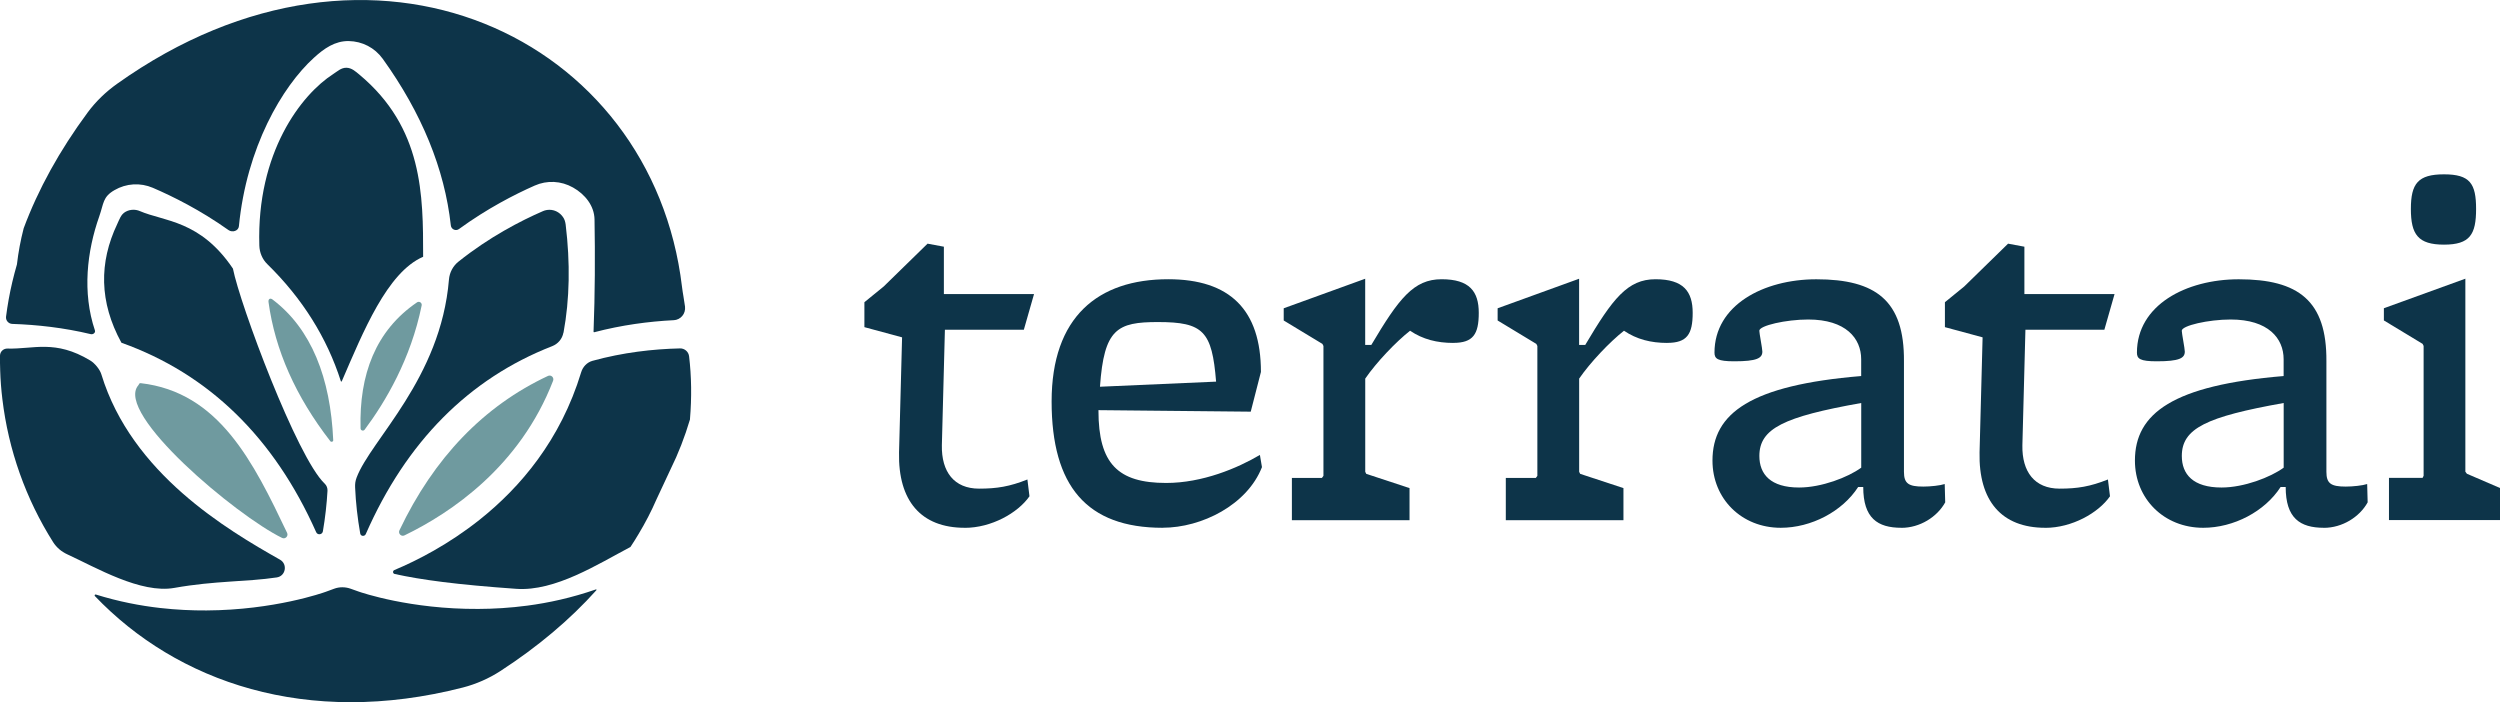
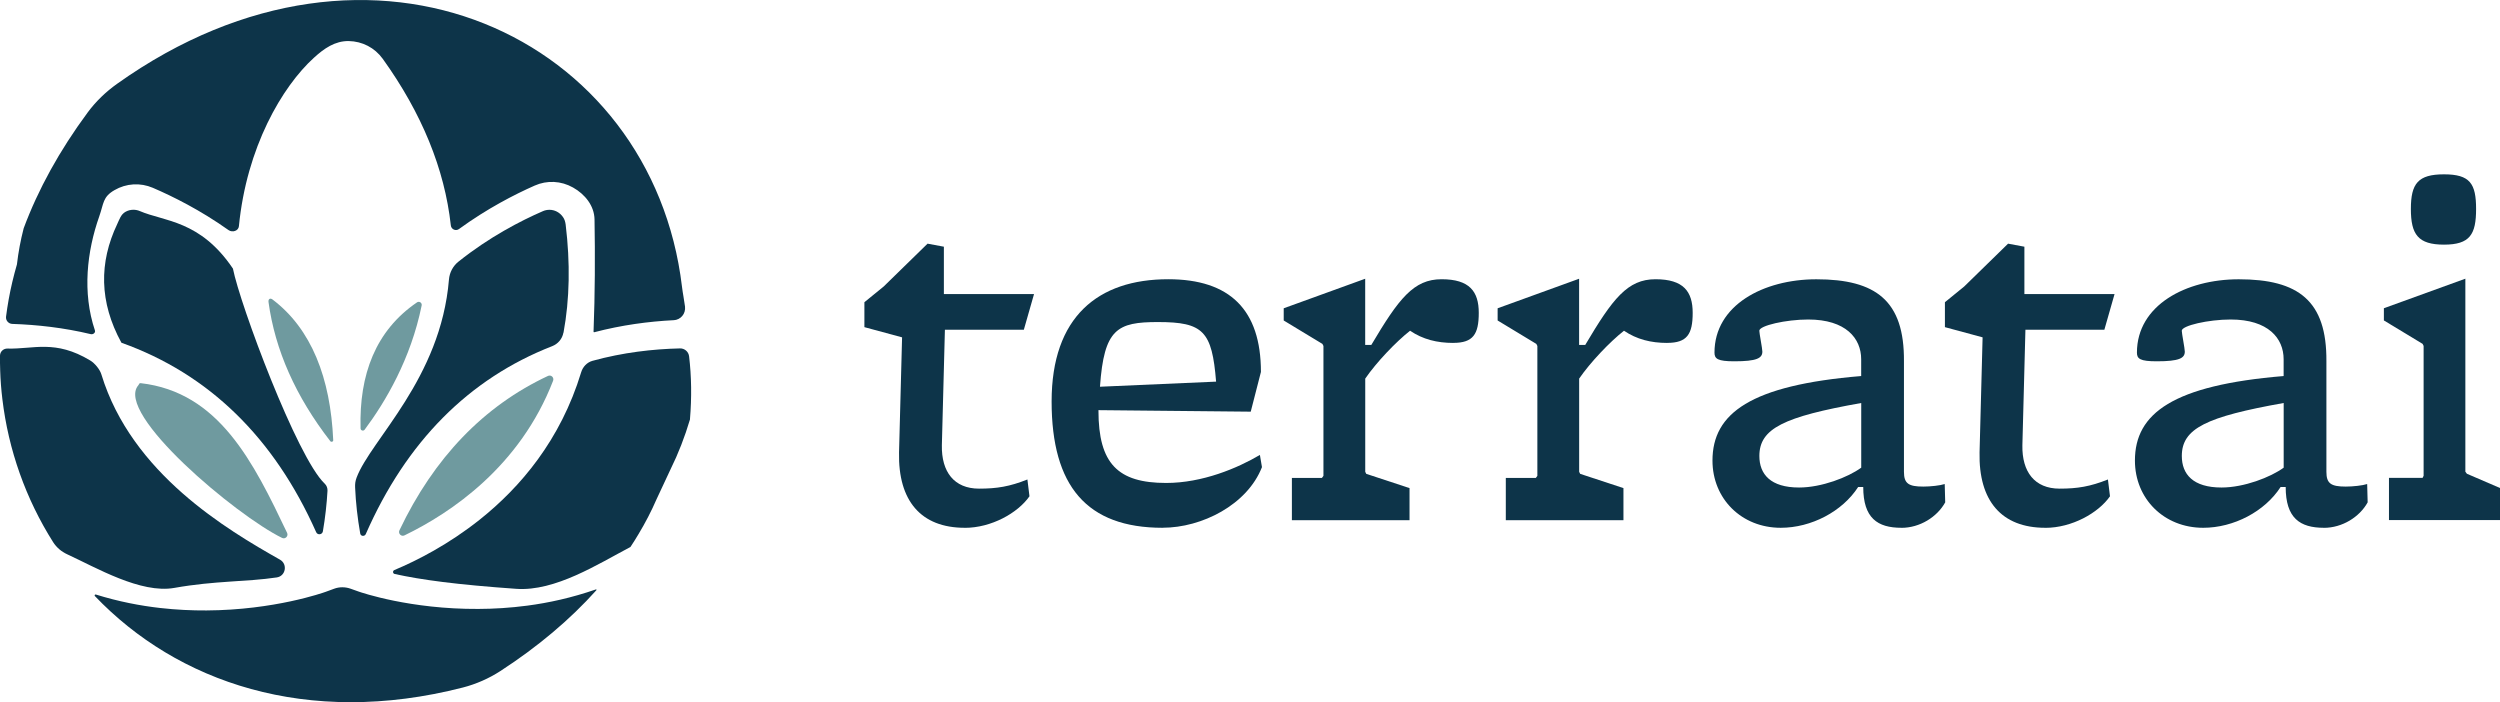
<svg xmlns="http://www.w3.org/2000/svg" id="Layer_1" viewBox="0 0 510.24 143.31">
  <defs>
    <style>.cls-1{fill:#0d3449;}.cls-2{fill:#6f9a9f;}</style>
  </defs>
  <path class="cls-2" d="m112.88,77.72c-6.75,17.47-20.77,26.92-30.33,31.55-.65.32-1.34-.37-1.03-1.03,7.06-14.83,17.22-25.38,30.33-31.52.63-.29,1.29.34,1.03,1Z" />
  <path class="cls-2" d="m57.58,109.79c-9.32-4.53-34.25-25.41-29.36-31.14.21-.24.17-.49.49-.45,15.97,1.83,22.98,16.05,29.89,30.56.3.65-.37,1.34-1.02,1.03Z" />
  <path class="cls-2" d="m68.01,89.86c.01.3-.41.43-.59.19-7.06-9.1-11.29-18.61-12.62-28.42-.07-.58.32-.87.8-.52,7.97,6.01,11.86,16.07,12.41,28.75Z" />
  <path class="cls-2" d="m86.06,62.34c-2.21,10.92-7.39,19.67-11.64,25.36-.25.34-.83.17-.83-.26-.3-10.96,3.05-19.96,11.52-25.73.45-.31,1.06.09.95.63Z" />
  <path class="cls-1" d="m140.83,85.55v.03c-1.07,3.6-2.39,7-3.96,10.17-.95,2.05-1.91,4.09-2.87,6.14-1.05,2.42-2.29,4.82-3.71,7.17-.51.86-1.04,1.7-1.6,2.55,0,.02-.03.03-.04.04-6.6,3.47-15.34,9.09-23.27,8.53-12.26-.86-19.42-1.84-24.83-3.03-.4-.09-.45-.63-.07-.8,4.67-1.96,11.07-5.23,17.44-10.3,8.29-6.6,16.5-16.26,20.69-30.06.34-1.13,1.2-2.04,2.33-2.35,6.18-1.7,12.29-2.4,17.84-2.53.93-.03,1.75.67,1.86,1.61.49,4.1.55,8.4.18,12.84Z" />
  <path class="cls-1" d="m56.49,117.85c-6.21.93-12.56.65-20.92,2.14-6.83,1.22-15.95-4.14-21.87-6.87-1.16-.53-2.16-1.38-2.85-2.46C5.28,101.86,1.72,91.85.48,81.43c-.23-1.9-.38-3.83-.44-5.77-.04-1.03-.05-2.06-.04-3.09.02-.83.72-1.46,1.54-1.43,5.29.15,9.71-1.89,16.87,2.43.93.55,1.99,1.84,2.29,2.87,6.18,20.21,25.64,31.67,36.45,37.79,1.6.91,1.16,3.35-.66,3.62Z" />
  <path class="cls-1" d="m66.84,100.18c-.15,2.68-.46,5.44-.94,8.26-.12.7-1.08.83-1.37.18-8.59-19.31-21.92-32.3-39.72-38.66-.02,0-.05-.03-.05-.05-4.51-8.26-4.57-16.33-.83-24.19.45-.94.73-1.94,1.65-2.47.51-.3,1.08-.44,1.64-.44.44,0,.9.09,1.32.27,4.94,2.14,12.31,1.82,19,11.74h0c1.43,7.3,13.07,38.54,18.73,43.89.4.37.6.92.57,1.46Z" />
-   <path class="cls-1" d="m86.36,52.28v.13c-7.34,3.16-12.26,15.36-16.6,25.4-.04.09-.16.08-.19,0-2.85-8.91-7.86-16.9-15.01-23.9-1.02-.99-1.59-2.37-1.63-3.79-.58-18.98,8.54-30.82,15.11-35.03.86-.55,1.58-1.26,2.61-1.26h.08c1.05.03,1.8.72,2.61,1.39,13.02,10.86,13.02,24.63,13.02,37.08Z" />
  <path class="cls-1" d="m114.99,67.89c-.23,1.26-1.09,2.29-2.29,2.76-17,6.63-29.78,19.51-38.05,38.36-.24.53-1.03.46-1.13-.12-.56-3.19-.91-6.31-1.04-9.36-.04-.77.04-1.36.31-2.08,2.92-7.72,17.17-20.16,18.84-40.4.12-1.43.82-2.76,1.94-3.65,6.28-5.02,12.71-8.34,17.25-10.31.42-.18.87-.27,1.32-.27,1.02,0,2.07.48,2.77,1.49.32.44.47.99.54,1.53.95,7.84.82,15.24-.44,22.06Z" />
  <path class="cls-1" d="m69.86,119.86c-.57,0-1.14.1-1.67.3l-1.72.63c-.51.18-10.47,3.72-24.33,3.8-2.98.02-6.15-.13-9.44-.5-4.07-.46-8.51-1.31-13.14-2.75-.18-.05-.33.17-.2.31,16.73,17.51,43.22,26.85,75.11,18.67,2.71-.7,5.3-1.84,7.65-3.36,7.65-4.96,14.24-10.52,19.6-16.5.07-.08-.01-.2-.11-.16-4.92,1.71-9.66,2.74-14,3.31-3.49.46-6.84.66-10,.67-13.85.08-23.86-3.35-24.37-3.53l-1.72-.61c-.54-.19-1.1-.28-1.67-.28h0Z" />
  <path class="cls-1" d="m137.47,65.35c-5.1.26-10.6.99-16.2,2.46-.07.02-.13-.04-.13-.12.3-7.78.33-15.5.2-22.92-.05-2.78-1.95-5.13-4.39-6.5-2.43-1.37-5.29-1.52-7.83-.39-4.12,1.82-9.72,4.7-15.45,8.87-.66.48-1.58.05-1.66-.76-1.27-11.51-5.93-22.9-13.89-33.98-1.63-2.26-4.16-3.58-6.95-3.63-2.8-.04-5.02,1.51-7.08,3.39-6.54,5.93-13.77,18.35-15.33,34.4-.09.96-1.33,1.35-2.12.79-5.75-4.08-11.34-6.86-15.45-8.63-2.56-1.09-5.42-.92-7.83.48-2.42,1.39-2.17,2.71-3.1,5.34-2.52,7.14-3.49,15.55-.89,23.28.16.47-.36.88-.84.77-5.55-1.33-10.98-1.92-16.02-2.09-.77-.02-1.37-.7-1.28-1.47.15-1.17.33-2.35.54-3.52.43-2.4,1-4.78,1.69-7.17v-.02c.28-2.41.73-4.87,1.37-7.33h0c2.94-7.92,7.32-15.88,13.06-23.64,1.67-2.26,3.71-4.22,6-5.85,52.16-37.13,109.24-9.47,115.3,41.4.16,1.36.45,2.7.62,4.07.17,1.46-.89,2.71-2.35,2.78Z" />
  <path class="cls-1" d="m196.9,107.72c-8.94,0-13.62-5.51-13.41-15.38l.62-23.49-7.69-2.08v-5.09l3.95-3.22,8.94-8.73,3.33.62v9.67h18.4l-2.08,7.28h-16.11l-.62,23.59c-.1,5.41,2.5,8.84,7.59,8.84,3.64,0,6.24-.42,9.87-1.87l.42,3.43c-2.39,3.43-7.8,6.44-13.2,6.44Z" />
  <path class="cls-1" d="m237.29,107.72c-15.49,0-22.66-8.52-22.66-25.78s9.46-24.95,23.8-24.95c12.58,0,18.92,6.24,18.92,18.92l-2.08,8.11-31.08-.31v.1c0,10.81,3.95,14.76,13.82,14.76,7.38,0,14.55-3.01,19.13-5.72l.42,2.49c-3.01,7.69-12.27,12.37-20.27,12.37Zm-.94-41.99c-8.32,0-11.02,1.35-11.85,13.2l23.7-1.04c-.83-10.29-2.6-12.16-11.85-12.16Z" />
  <path class="cls-1" d="m296.62,69.99c-3.33,0-6.24-.73-8.83-2.49-2.91,2.29-6.86,6.44-9.15,9.77v19.02l.21.42,8.83,2.91v6.55h-24.01v-8.63h6.13l.31-.42v-26.51l-.21-.42-7.9-4.78v-2.49l16.63-6.03v13.51h1.25c5.61-9.46,8.63-13.41,14.34-13.41s7.59,2.5,7.59,6.86-1.14,6.13-5.2,6.13Z" />
  <path class="cls-1" d="m340.28,69.99c-3.33,0-6.24-.73-8.83-2.49-2.91,2.29-6.86,6.44-9.15,9.77v19.02l.21.42,8.83,2.91v6.55h-24.01v-8.63h6.13l.31-.42v-26.51l-.21-.42-7.9-4.78v-2.49l16.63-6.03v13.51h1.25c5.61-9.46,8.63-13.41,14.34-13.41s7.59,2.5,7.59,6.86-1.14,6.13-5.2,6.13Z" />
  <path class="cls-1" d="m388.08,107.72c-4.89,0-7.8-1.97-7.8-8.32h-1.04c-3.22,4.99-9.56,8.32-15.8,8.32-8,0-13.93-5.92-13.93-13.72,0-9.67,7.8-15.38,30.35-17.25v-3.43c0-4.26-3.12-8.11-10.81-8.11-4.57,0-9.98,1.25-9.98,2.29,0,.52.62,3.64.62,4.26,0,1.35-1.14,1.98-5.72,1.98-3.43,0-4.05-.52-4.05-1.77,0-9.67,9.98-14.97,20.79-14.97,12.16,0,17.98,4.37,17.88,16.74v22.56c0,2.39.94,3.01,3.95,3.01,1.45,0,3.43-.21,4.37-.52,0,0,.1,3.22.1,3.74-1.66,3.01-5.2,5.2-8.94,5.2Zm-8.21-25.47c-15.8,2.81-20.79,5.2-20.79,10.81,0,3.74,2.29,6.44,8.11,6.44,4.57,0,9.98-2.08,12.68-4.05v-13.2Z" />
  <path class="cls-1" d="m417.43,107.72c-8.94,0-13.62-5.51-13.41-15.38l.62-23.49-7.69-2.08v-5.09l3.95-3.22,8.94-8.73,3.33.62v9.67h18.4l-2.08,7.28h-16.11l-.62,23.59c-.1,5.41,2.5,8.84,7.59,8.84,3.64,0,6.24-.42,9.87-1.87l.42,3.43c-2.39,3.43-7.8,6.44-13.2,6.44Z" />
  <path class="cls-1" d="m474.3,107.72c-4.89,0-7.8-1.97-7.8-8.32h-1.04c-3.22,4.99-9.56,8.32-15.8,8.32-8,0-13.93-5.92-13.93-13.72,0-9.67,7.8-15.38,30.35-17.25v-3.43c0-4.26-3.12-8.11-10.81-8.11-4.57,0-9.98,1.25-9.98,2.29,0,.52.62,3.64.62,4.26,0,1.35-1.14,1.98-5.72,1.98-3.43,0-4.05-.52-4.05-1.77,0-9.67,9.98-14.97,20.79-14.97,12.16,0,17.98,4.37,17.88,16.74v22.56c0,2.39.94,3.01,3.95,3.01,1.45,0,3.43-.21,4.37-.52,0,0,.1,3.22.1,3.74-1.66,3.01-5.2,5.2-8.94,5.2Zm-8.21-25.47c-15.8,2.81-20.79,5.2-20.79,10.81,0,3.74,2.29,6.44,8.11,6.44,4.57,0,9.98-2.08,12.68-4.05v-13.2Z" />
  <path class="cls-1" d="m487.58,106.16v-8.63h6.86l.21-.42v-26.51l-.21-.42-7.9-4.78v-2.49l16.63-6.03v39.39l.31.42,6.76,2.91v6.55h-22.66Zm11.23-56.23c-5.3,0-6.76-2.08-6.76-7.28s1.46-7.07,6.76-7.07,6.55,1.87,6.55,7.07-1.25,7.28-6.55,7.28Z" />
</svg>